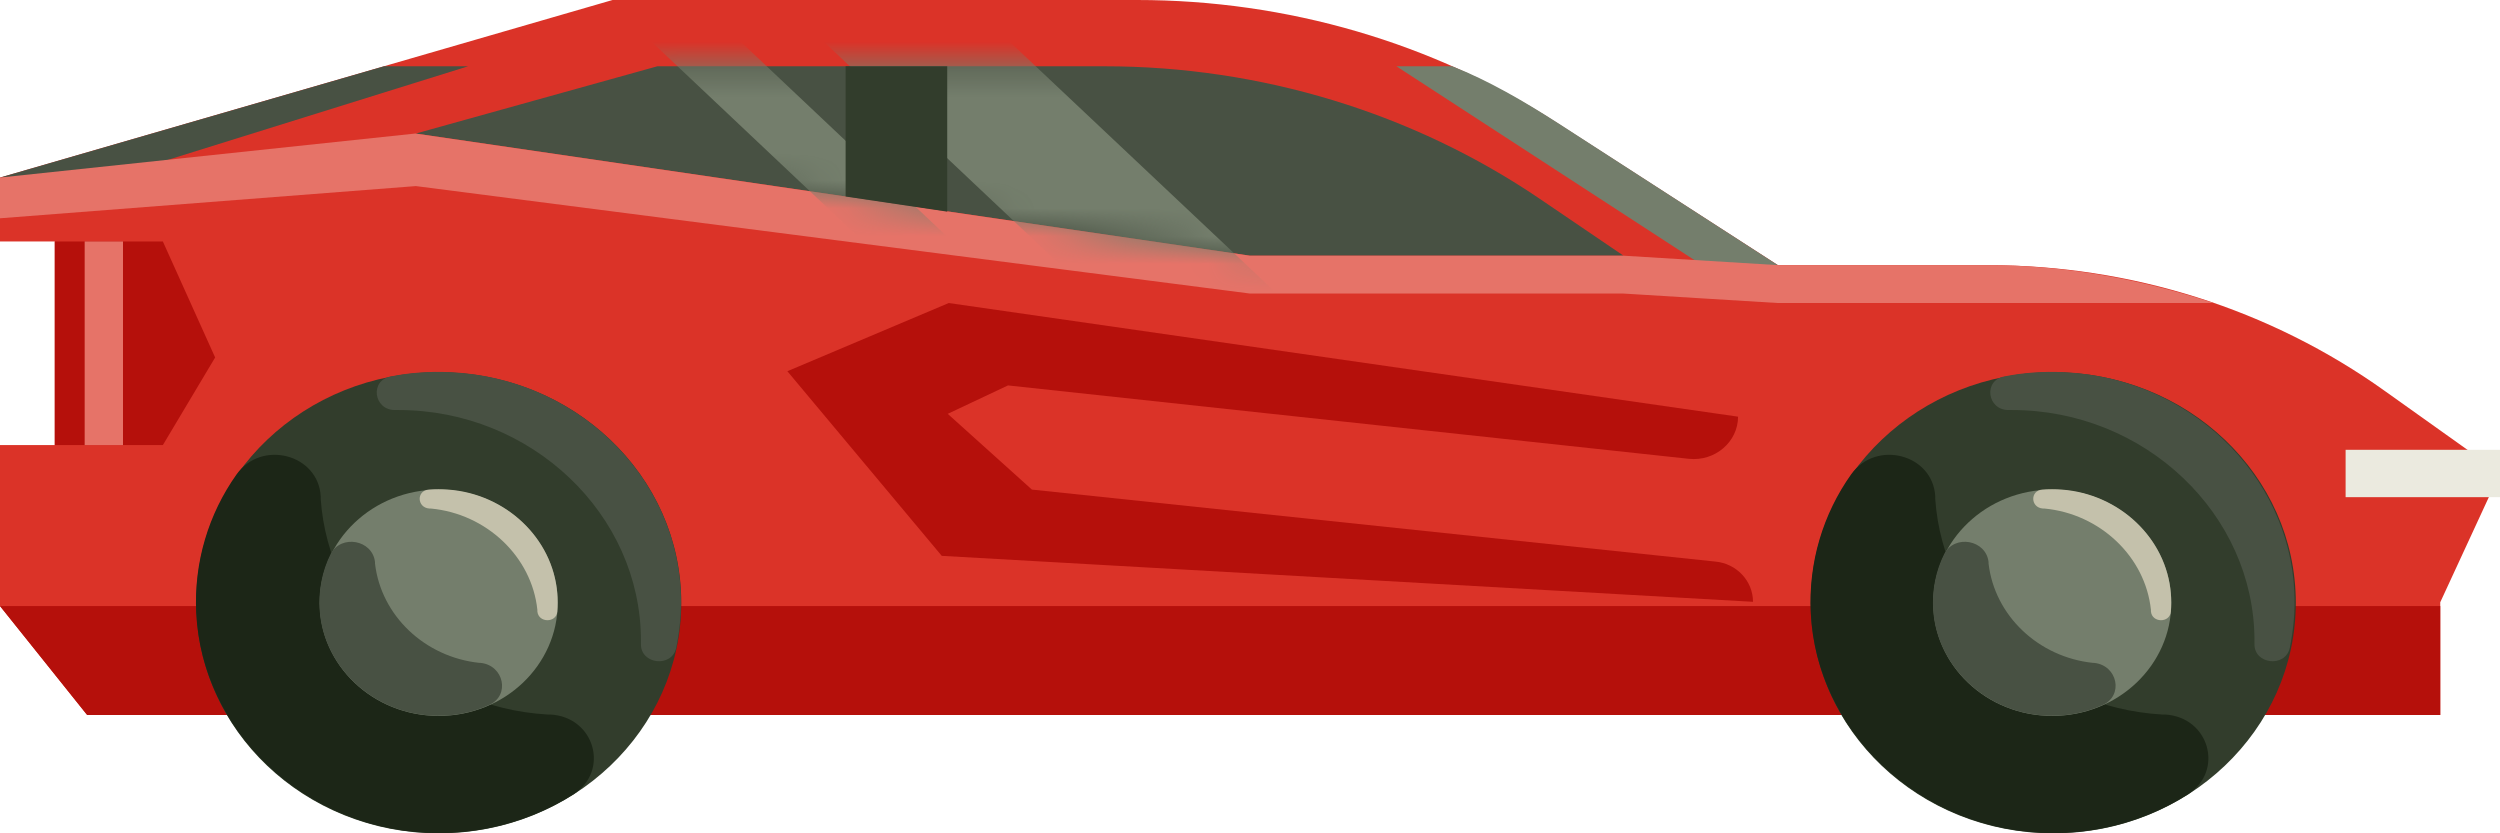
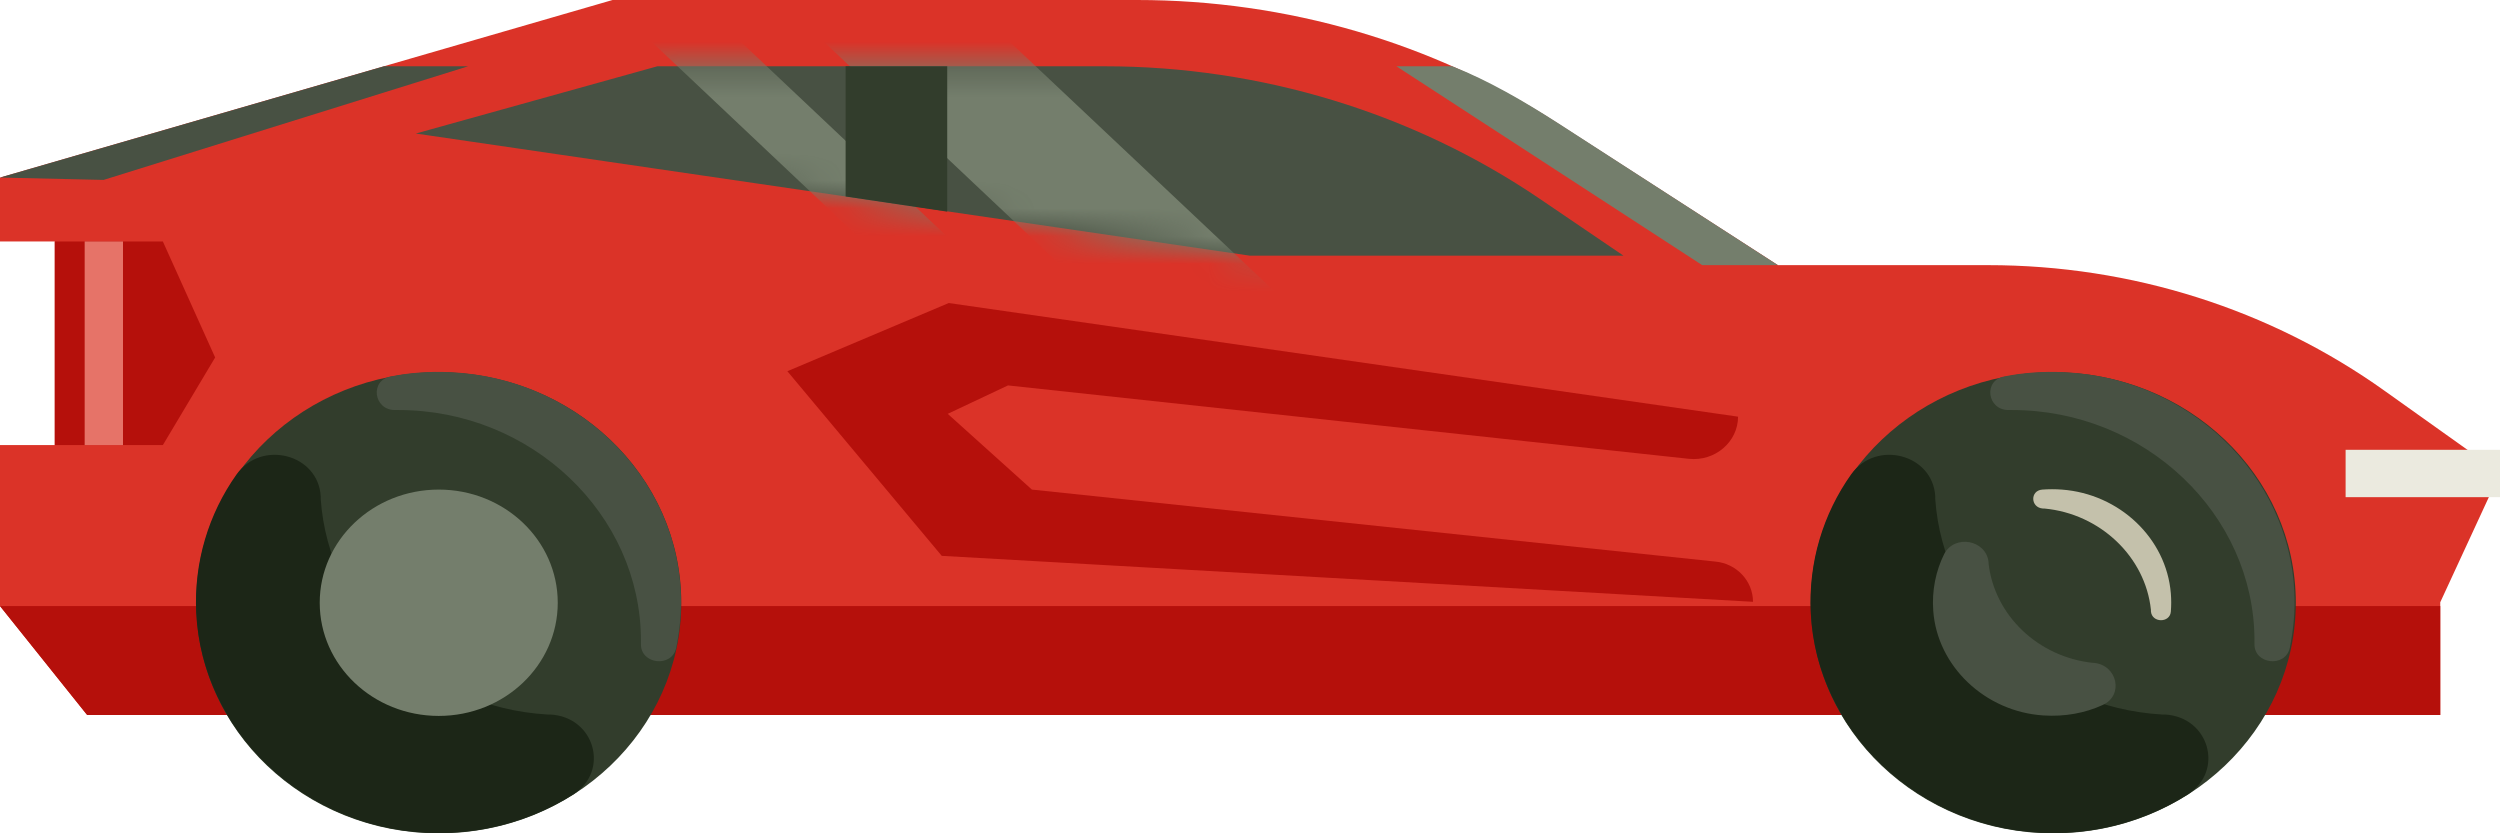
<svg xmlns="http://www.w3.org/2000/svg" width="90" height="30" viewBox="0 0 90 30" fill="none">
  <path d="M71.57 9.545H64.004L56.062 4.432C51.598 1.534 46.327 0 40.93 0H22.052L0 6.392V8.693H1.972V16.023H0V21.818L3.137 25.739H87.849V21.682L90 17.028L85.859 14.079C81.735 11.131 76.733 9.545 71.57 9.545Z" fill="#DB3328" />
  <path d="M16.853 2.386H13.823L0 6.392L3.729 6.477L16.853 2.386Z" fill="#485143" />
  <path d="M52.279 2.386H50.271L61.279 9.545H64.004L56.062 4.415C54.861 3.648 53.588 2.898 52.279 2.386Z" fill="#747E6C" />
  <path d="M87.849 25.739H3.137L0 21.818H87.849V25.739ZM5.863 16.023H1.972V8.693H5.863L7.745 12.869L5.863 16.023Z" fill="#B5100B" />
  <path d="M58.446 9.205H45L14.97 4.807L23.665 2.386H39.765C45.377 2.386 50.863 4.057 55.434 7.159L58.446 9.205Z" fill="#485143" />
  <path d="M63.108 21.665L33.903 20.011L28.345 13.364L34.154 10.909L62.57 15C62.57 15.903 61.745 16.619 60.795 16.517L36.287 13.875L34.118 14.898L37.148 17.625L61.745 20.216C62.516 20.284 63.108 20.915 63.108 21.665Z" fill="#B5100B" />
  <path d="M84.442 16.193H90V17.898H84.442V16.193Z" fill="#EBEADF" />
  <path d="M15.795 30C20.617 30 24.526 26.283 24.526 21.699C24.526 17.114 20.617 13.398 15.795 13.398C10.973 13.398 7.064 17.114 7.064 21.699C7.064 26.283 10.973 30 15.795 30Z" fill="#323D2C" />
  <path d="M16.189 13.398C15.472 13.364 14.755 13.415 14.074 13.551C13.303 13.688 13.447 14.761 14.217 14.761H14.343C19.13 14.761 23.074 18.511 23.074 23.062V23.182C23.056 23.915 24.186 24.051 24.347 23.318C24.472 22.67 24.544 22.006 24.508 21.307C24.311 17.045 20.672 13.585 16.189 13.398Z" fill="#485143" />
  <path d="M19.703 25.722C15.347 25.466 11.833 22.108 11.546 17.966V17.864C11.456 16.347 9.412 15.818 8.516 17.079C7.512 18.494 6.974 20.233 7.064 22.074C7.279 26.318 10.9 29.778 15.383 29.983C17.337 30.068 19.148 29.54 20.636 28.602C21.962 27.75 21.407 25.807 19.811 25.722H19.703Z" fill="#1C2617" />
  <path d="M15.795 25.773C18.161 25.773 20.079 23.949 20.079 21.699C20.079 19.449 18.161 17.625 15.795 17.625C13.428 17.625 11.51 19.449 11.51 21.699C11.51 23.949 13.428 25.773 15.795 25.773Z" fill="#747E6C" />
-   <path d="M16.135 17.625C15.902 17.608 15.669 17.608 15.436 17.625C14.988 17.659 15.006 18.273 15.454 18.307H15.508C17.516 18.494 19.147 20.046 19.345 21.954V22.006C19.38 22.432 20.026 22.432 20.062 22.023C20.08 21.801 20.08 21.579 20.062 21.358C19.9 19.381 18.215 17.778 16.135 17.625Z" fill="#C4C1AB" />
-   <path d="M17.265 23.864C15.293 23.659 13.715 22.159 13.5 20.284V20.233C13.41 19.432 12.28 19.227 11.904 19.943C11.599 20.557 11.456 21.256 11.51 21.989C11.653 23.983 13.374 25.619 15.472 25.756C16.243 25.807 16.978 25.67 17.605 25.381C18.376 25.04 18.143 23.949 17.3 23.864H17.265Z" fill="#485143" />
  <path d="M3.048 8.693H4.428V16.023H3.048V8.693Z" fill="#E67368" />
  <path d="M73.918 30C78.74 30 82.649 26.283 82.649 21.699C82.649 17.114 78.74 13.398 73.918 13.398C69.096 13.398 65.187 17.114 65.187 21.699C65.187 26.283 69.096 30 73.918 30Z" fill="#323D2C" />
  <path d="M77.827 25.722C73.47 25.466 69.956 22.108 69.669 17.966V17.864C69.58 16.347 67.536 15.818 66.64 17.079C65.636 18.494 65.098 20.233 65.187 22.074C65.403 26.318 69.024 29.778 73.506 29.983C75.46 30.068 77.271 29.54 78.759 28.602C80.086 27.75 79.53 25.807 77.934 25.722H77.827Z" fill="#1C2617" />
-   <path d="M73.882 25.773C76.249 25.773 78.167 23.949 78.167 21.699C78.167 19.449 76.249 17.625 73.882 17.625C71.516 17.625 69.598 19.449 69.598 21.699C69.598 23.949 71.516 25.773 73.882 25.773Z" fill="#747E6C" />
  <path d="M74.277 13.398C73.56 13.364 72.843 13.415 72.161 13.551C71.39 13.688 71.534 14.761 72.305 14.761H72.43C77.217 14.761 81.161 18.511 81.161 23.062V23.182C81.143 23.915 82.273 24.051 82.434 23.318C82.56 22.67 82.632 22.006 82.596 21.307C82.398 17.045 78.759 13.585 74.277 13.398Z" fill="#485143" />
  <path d="M74.223 17.625C73.99 17.608 73.757 17.608 73.524 17.625C73.076 17.659 73.094 18.273 73.542 18.307H73.596C75.604 18.494 77.235 20.046 77.433 21.954V22.006C77.468 22.432 78.114 22.432 78.15 22.023C78.168 21.801 78.168 21.579 78.15 21.358C77.988 19.381 76.303 17.778 74.223 17.625Z" fill="#C4C1AB" />
  <path d="M75.353 23.864C73.38 23.659 71.803 22.159 71.588 20.284V20.233C71.498 19.432 70.368 19.227 69.992 19.943C69.687 20.557 69.544 21.256 69.597 21.989C69.741 23.983 71.462 25.619 73.56 25.756C74.331 25.807 75.066 25.67 75.693 25.381C76.464 25.04 76.231 23.949 75.388 23.864H75.353Z" fill="#485143" />
-   <path d="M45 10.568H58.446L64.004 10.909H79.691C77.11 10.057 74.349 9.545 71.57 9.545H64.004L58.446 9.205H45L14.952 4.807L0 6.392V7.858L14.97 6.699L45 10.568Z" fill="#E67368" />
  <mask id="mask0_293_34" style="mask-type:luminance" maskUnits="userSpaceOnUse" x="14" y="2" width="45" height="8">
    <path d="M58.446 9.205H45L14.97 4.807L23.665 2.386H39.765C45.377 2.386 50.863 4.057 55.434 7.159L58.446 9.205Z" fill="white" />
  </mask>
  <g mask="url(#mask0_293_34)">
    <path d="M36.502 10.79H33.293L22.895 0.972H26.104L36.502 10.79ZM46.201 10.79H39.496L29.098 0.972H35.785L46.201 10.79Z" fill="#747E6C" />
  </g>
  <path d="M34.1 7.619L30.442 7.074V2.386H34.1V7.619Z" fill="#323D2C" />
</svg>